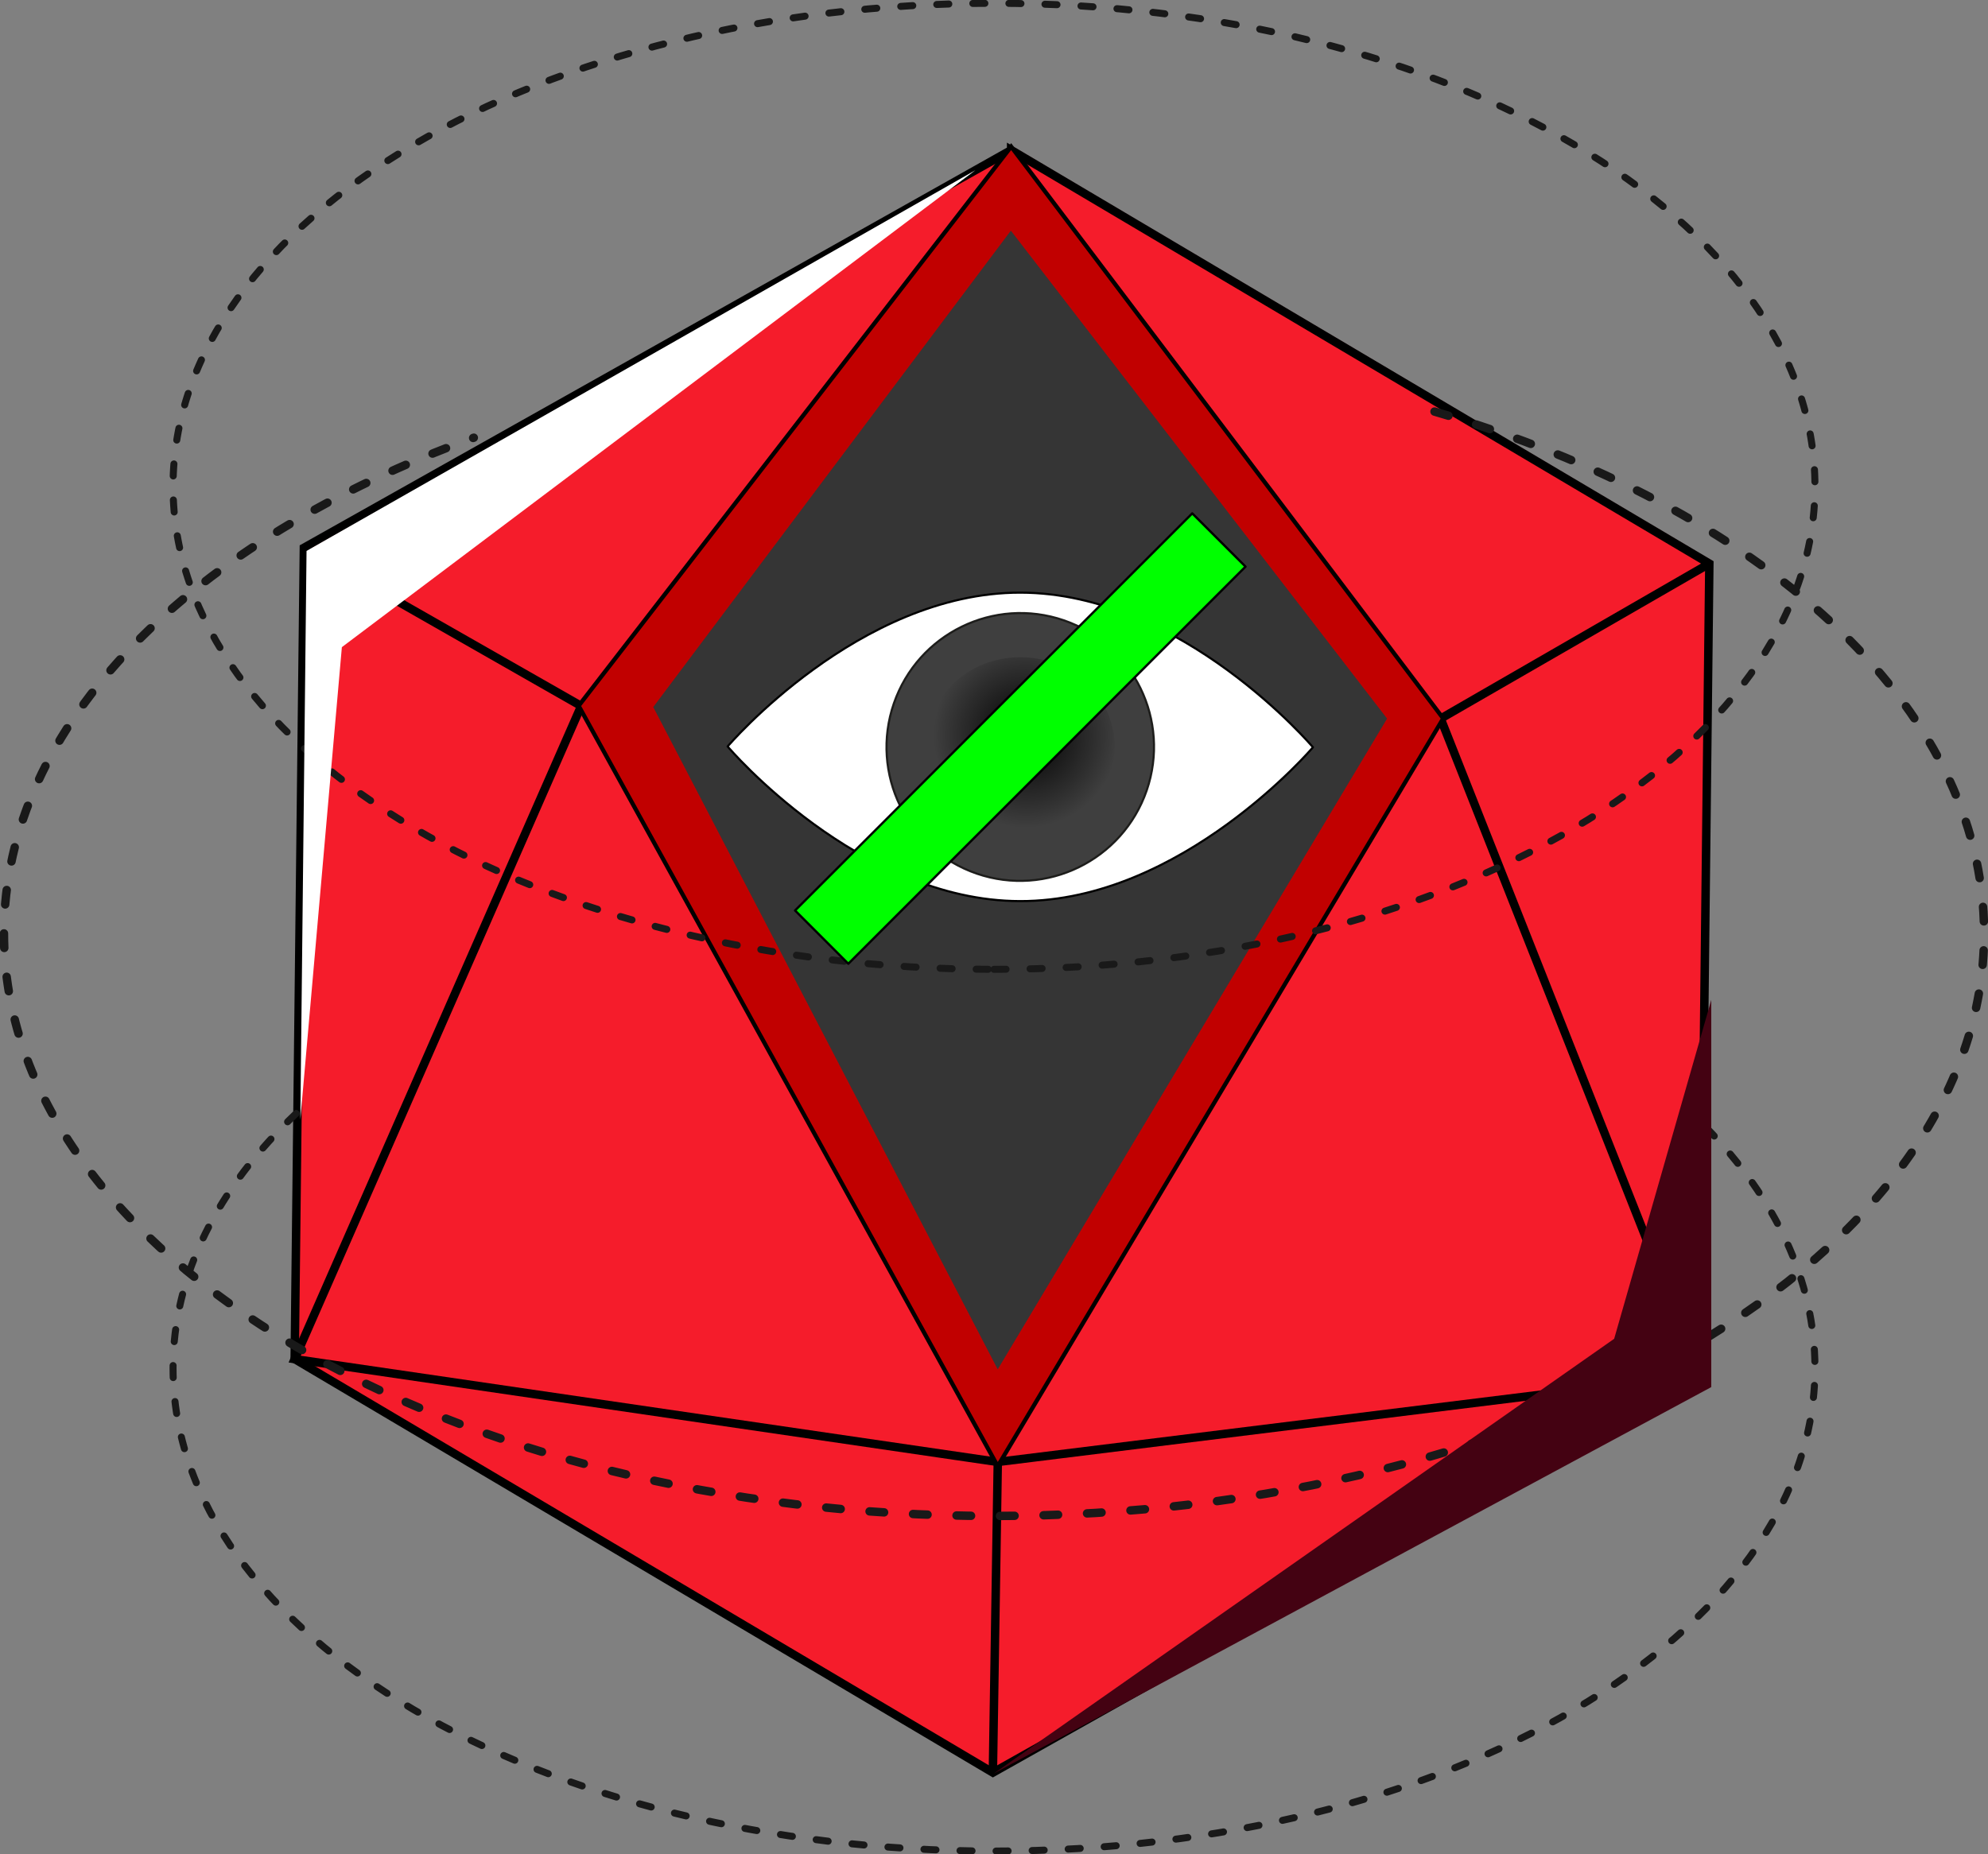
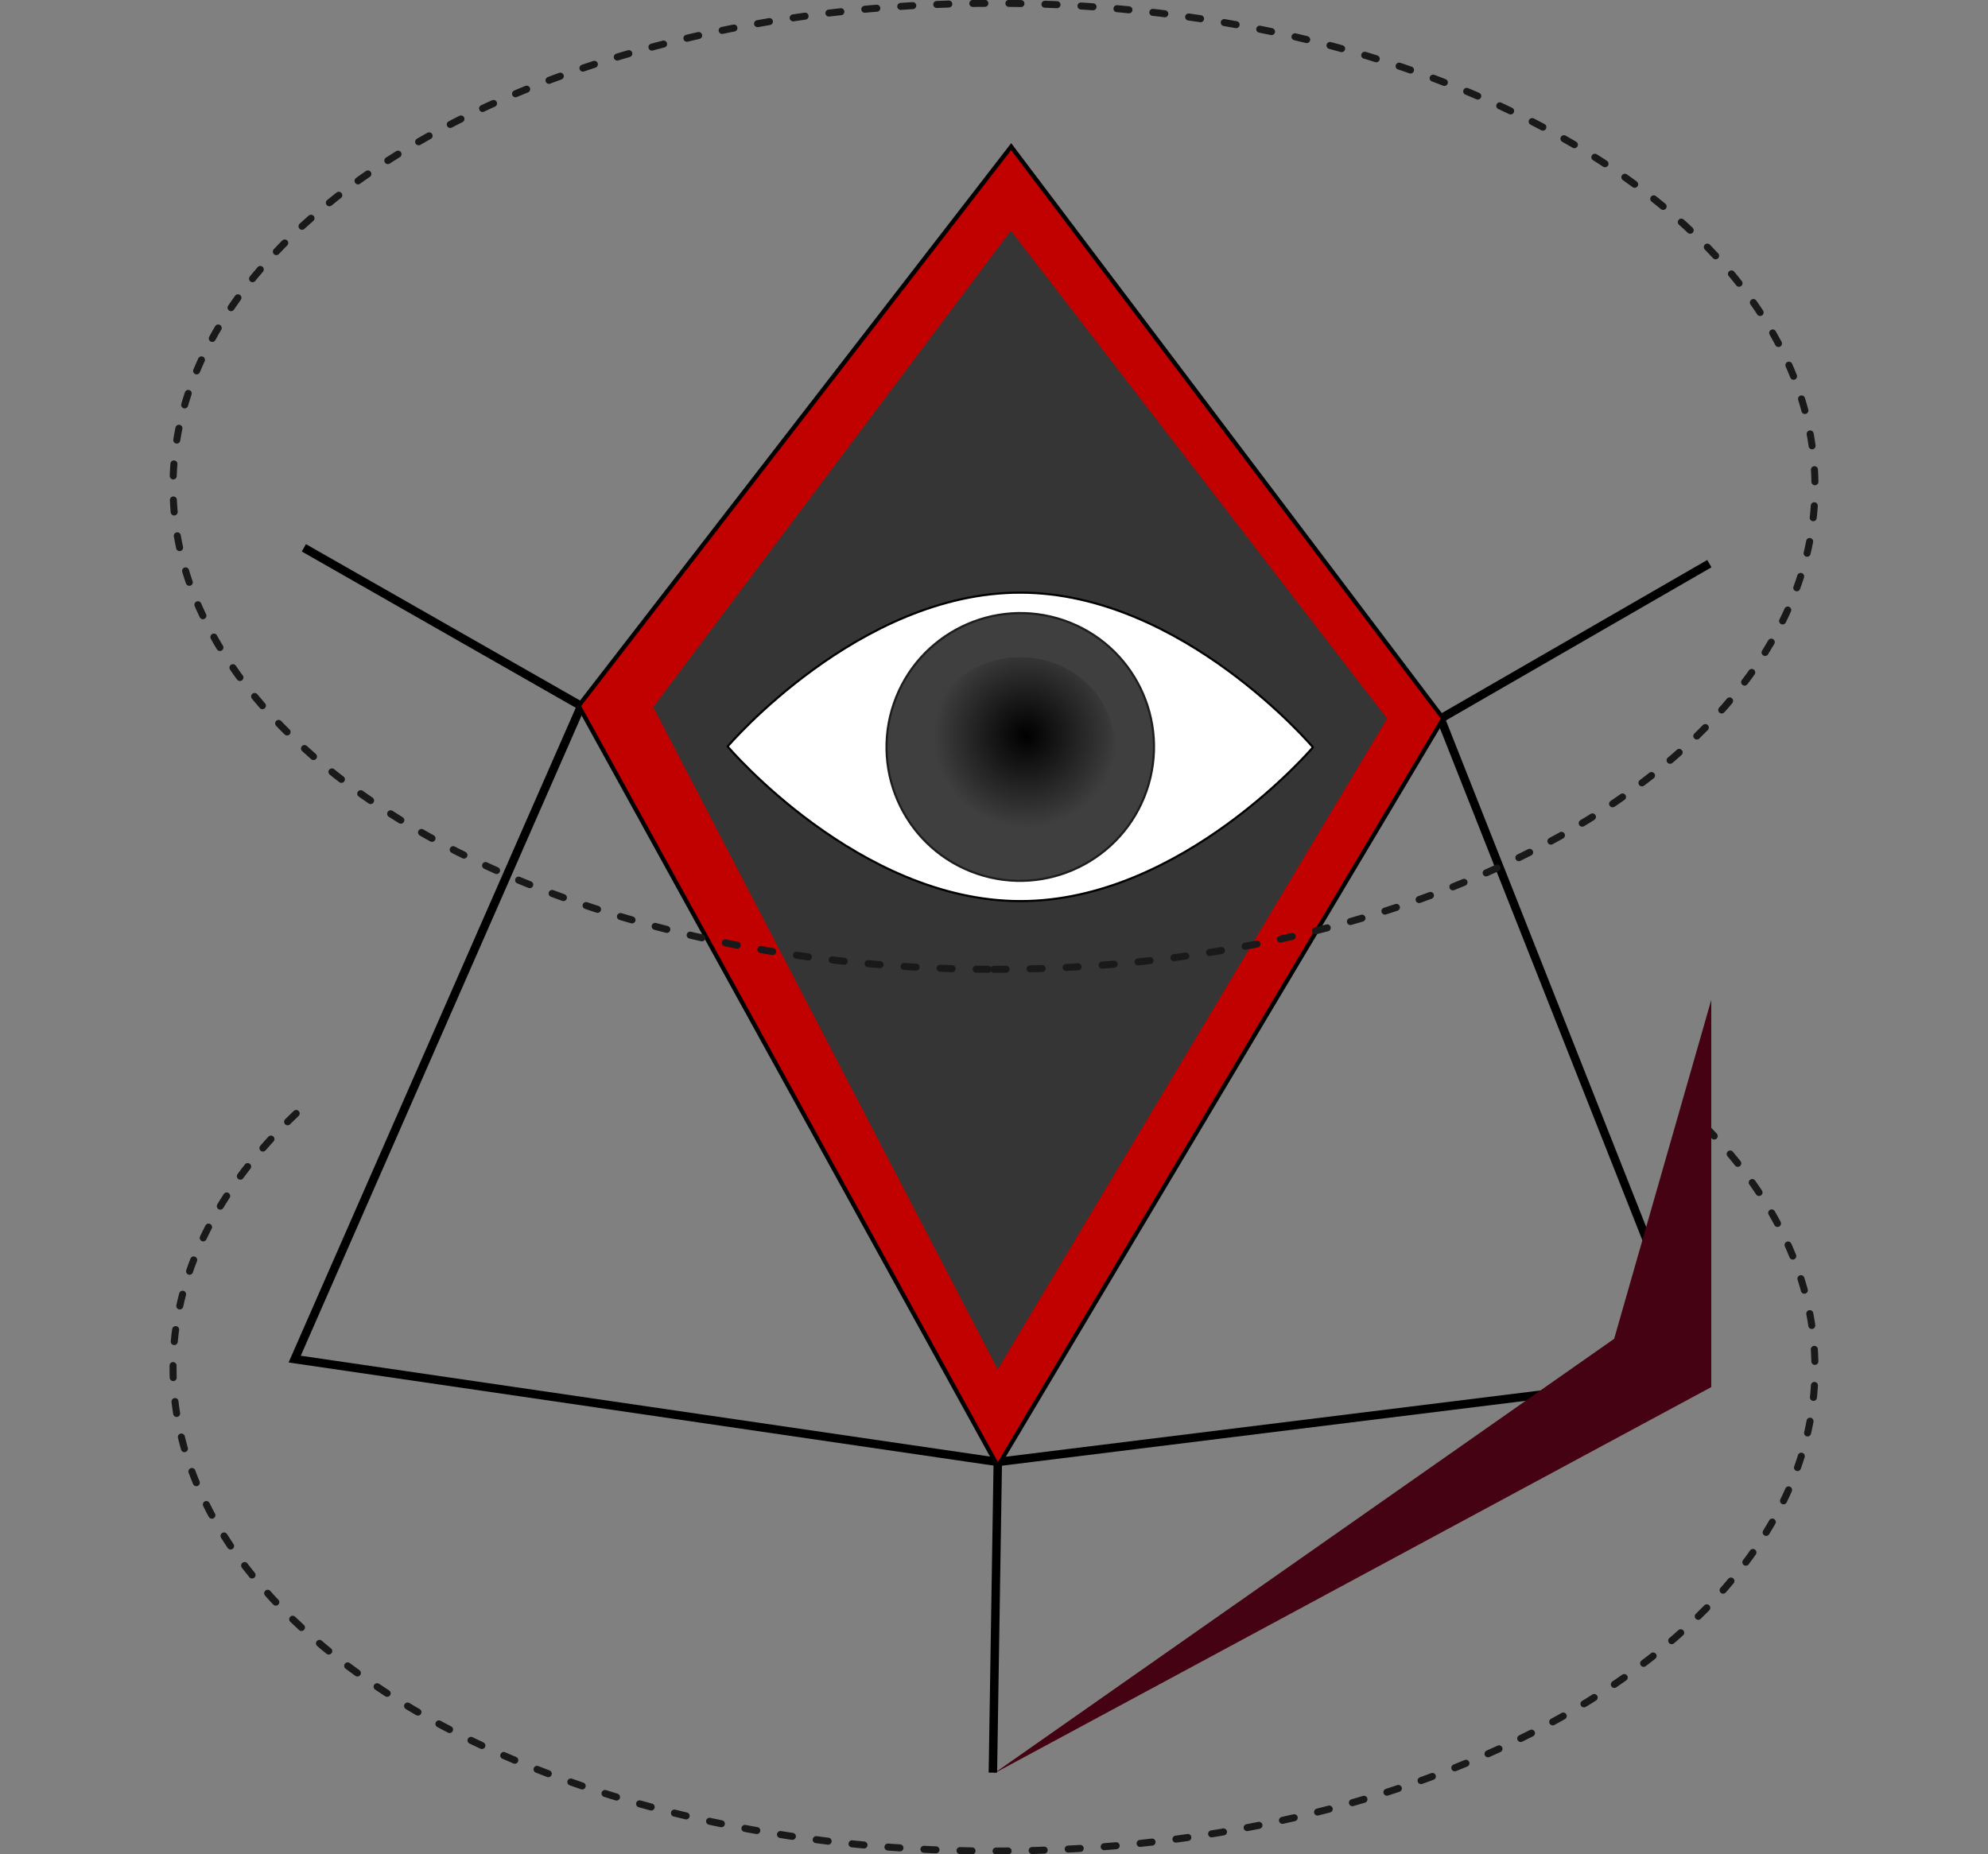
<svg xmlns="http://www.w3.org/2000/svg" xmlns:ns1="http://sodipodi.sourceforge.net/DTD/sodipodi-0.dtd" xmlns:ns2="http://www.inkscape.org/namespaces/inkscape" id="Layer_1" viewBox="0 0 320.18 298.72" version="1.1" ns1:docname="programmable-data.svg" width="320.18" height="298.72" ns2:version="1.2.1 (9c6d41e, 2022-07-14)">
  <rect x="0" y="0" width="320.18" height="298.72" fill="#808080" stroke="none" />
  <ns1:namedview id="namedview181" pagecolor="#ffffff" bordercolor="#000000" borderopacity="0.25" ns2:showpageshadow="2" ns2:pageopacity="0.0" ns2:pagecheckerboard="0" ns2:deskcolor="#d1d1d1" showgrid="false" ns2:zoom="0.472" ns2:cx="-42.372881" ns2:cy="161.01695" ns2:window-width="1309" ns2:window-height="430" ns2:window-x="0" ns2:window-y="1202" ns2:window-maximized="0" ns2:current-layer="Layer_1" />
  <defs id="defs142">
    <style id="style132">.cls-1,.cls-2,.cls-3,.cls-4{fill:none;}.cls-5{fill:#3f3f3f;stroke:#1d1d1b;}.cls-5,.cls-2,.cls-6,.cls-4,.cls-7{stroke-linecap:round;}.cls-5,.cls-6,.cls-7{stroke-linejoin:round;}.cls-5,.cls-7{stroke-width:.34px;}.cls-2{stroke-dasharray:1.94 3.87 1.94 3.87 1.94 3.87;stroke-width:1.13px;}.cls-2,.cls-4{stroke:#191919;stroke-linejoin:bevel;}.cls-8{fill:url(#radial-gradient);}.cls-6{fill:lime;stroke-width:.37px;}.cls-6,.cls-3,.cls-7{stroke:#000;}.cls-9{fill:#c10000;}.cls-3{stroke-miterlimit:10;}.cls-3,.cls-4{stroke-width:1.36px;}.cls-4{stroke-dasharray:2.34 4.67 2.34 4.67 2.34 4.67;}.cls-10,.cls-7{fill:#fff;}.cls-11{fill:#440212;}.cls-12{fill:#f51c2b;}.cls-13{fill:#353535;}.cls-14{clip-path:url(#clippath);}</style>
    <clipPath id="clippath">
      <rect class="cls-1" x="89.91" y="87.98" width="320.18" height="298.72" id="rect134" />
    </clipPath>
    <radialGradient id="radial-gradient" cx="249.62" cy="499.81" fx="249.62" fy="499.81" r="0.67" gradientTransform="matrix(22.25,0,0,-22.25,-5298.89,11327.25)" gradientUnits="userSpaceOnUse">
      <stop offset="0" stop-color="#000" id="stop137" />
      <stop offset="1" stop-color="#000" stop-opacity="0" id="stop139" />
    </radialGradient>
  </defs>
  <g class="cls-14" clip-path="url(#clippath)" id="g174" transform="translate(-89.91,-87.98)">
-     <path class="cls-12" d="m 252.9,111.52 -114.26,64.26 -1.48,131.08 112.79,66.82 114.26,-64.26 1.48,-131.09 -112.79,-66.82 z" id="path144" />
-     <path class="cls-3" d="m 252.76,112.16 -113.91,64.07 -1.48,130.68 112.45,66.62 113.91,-64.07 1.48,-130.69 -112.45,-66.62 z" id="path146" />
    <path class="cls-3" d="m 183.51,201.71 69.25,-89.55 69.18,91.58" id="path148" />
    <path class="cls-3" d="M 365.21,178.78 321.94,203.74 250.61,323.49 137.37,306.92 183.51,201.71 138.85,176.23" id="path150" />
    <path class="cls-3" d="m 249.82,373.54 0.79,-50.05 113.12,-14.02 -41.79,-105.73" id="path152" />
    <path class="cls-3" d="m 183.51,201.71 67.1,121.78" id="path154" />
-     <path class="cls-4" d="m 320.95,154.28 c 52.46,15.36 88.51,47.24 88.51,84.07 0,51.83 -71.39,93.84 -159.45,93.84 -88.06,0 -159.46,-42.01 -159.46,-93.84 0,-33.74 30.26,-63.32 75.67,-79.86" id="path156" />
    <path class="cls-9" d="m 252.76,112.16 -69.25,89.55 67.1,121.78 71.33,-119.75 z" id="path158" />
    <path class="cls-13" d="m 252.72,125.13 -57.6,76.75 55.48,106.69 62.71,-104.83 -60.6,-78.61 z" id="path160" />
    <path class="cls-2" d="m 250,244.13 c 73.02,0 132.22,-34.84 132.22,-77.81 0,-42.97 -59.2,-77.81 -132.22,-77.81 -73.02,0 -132.22,34.84 -132.22,77.81 0,42.97 59.2,77.81 132.22,77.81 z" id="path162" />
    <path class="cls-2" d="m 364.66,269.58 c 11.17,11.42 17.56,24.66 17.56,38.78 0,42.97 -59.2,77.81 -132.22,77.81 -73.02,0 -132.22,-34.84 -132.22,-77.81 0,-15.05 7.26,-29.1 19.83,-41.01" id="path164" />
    <path class="cls-7" d="m 254.26,183.45 c -26.03,-0.04 -47.16,24.78 -47.16,24.78 0,0 21.08,24.88 47.11,24.91 26.03,0.04 47.16,-24.78 47.16,-24.78 0,0 -21.08,-24.88 -47.11,-24.91 z" id="path166" />
    <path class="cls-5" d="m 274.59,215.32 c -3.88,11.26 -16.14,17.25 -27.38,13.39 -11.24,-3.87 -17.22,-16.14 -13.34,-27.41 3.88,-11.26 16.14,-17.25 27.38,-13.39 11.24,3.87 17.22,16.14 13.34,27.41 z" id="path168" />
-     <path class="cls-8" d="m 254.22,222.77 c 8.41,0 15.23,-6.47 15.23,-14.46 0,-7.99 -6.82,-14.46 -15.23,-14.46 -8.41,0 -15.23,6.47 -15.23,14.46 0,7.99 6.82,14.46 15.23,14.46 z" id="path170" style="fill:url(#radial-gradient)" />
-     <path class="cls-6" d="m 281.93,170.68 -63.97,63.97 8.58,8.58 63.97,-63.97 z" id="path172" />
+     <path class="cls-8" d="m 254.22,222.77 c 8.41,0 15.23,-6.47 15.23,-14.46 0,-7.99 -6.82,-14.46 -15.23,-14.46 -8.41,0 -15.23,6.47 -15.23,14.46 0,7.99 6.82,14.46 15.23,14.46 " id="path170" style="fill:url(#radial-gradient)" />
  </g>
-   <polygon class="cls-10" points="247,115.4 139.28,176.73 138.28,268.35 144.97,192.23 " id="polygon176" transform="translate(-89.91,-87.98)" />
  <polygon class="cls-11" points="365.52,249.06 365.52,311.43 249.95,373.69 349.88,303.65 " id="polygon178" transform="translate(-89.91,-87.98)" />
</svg>